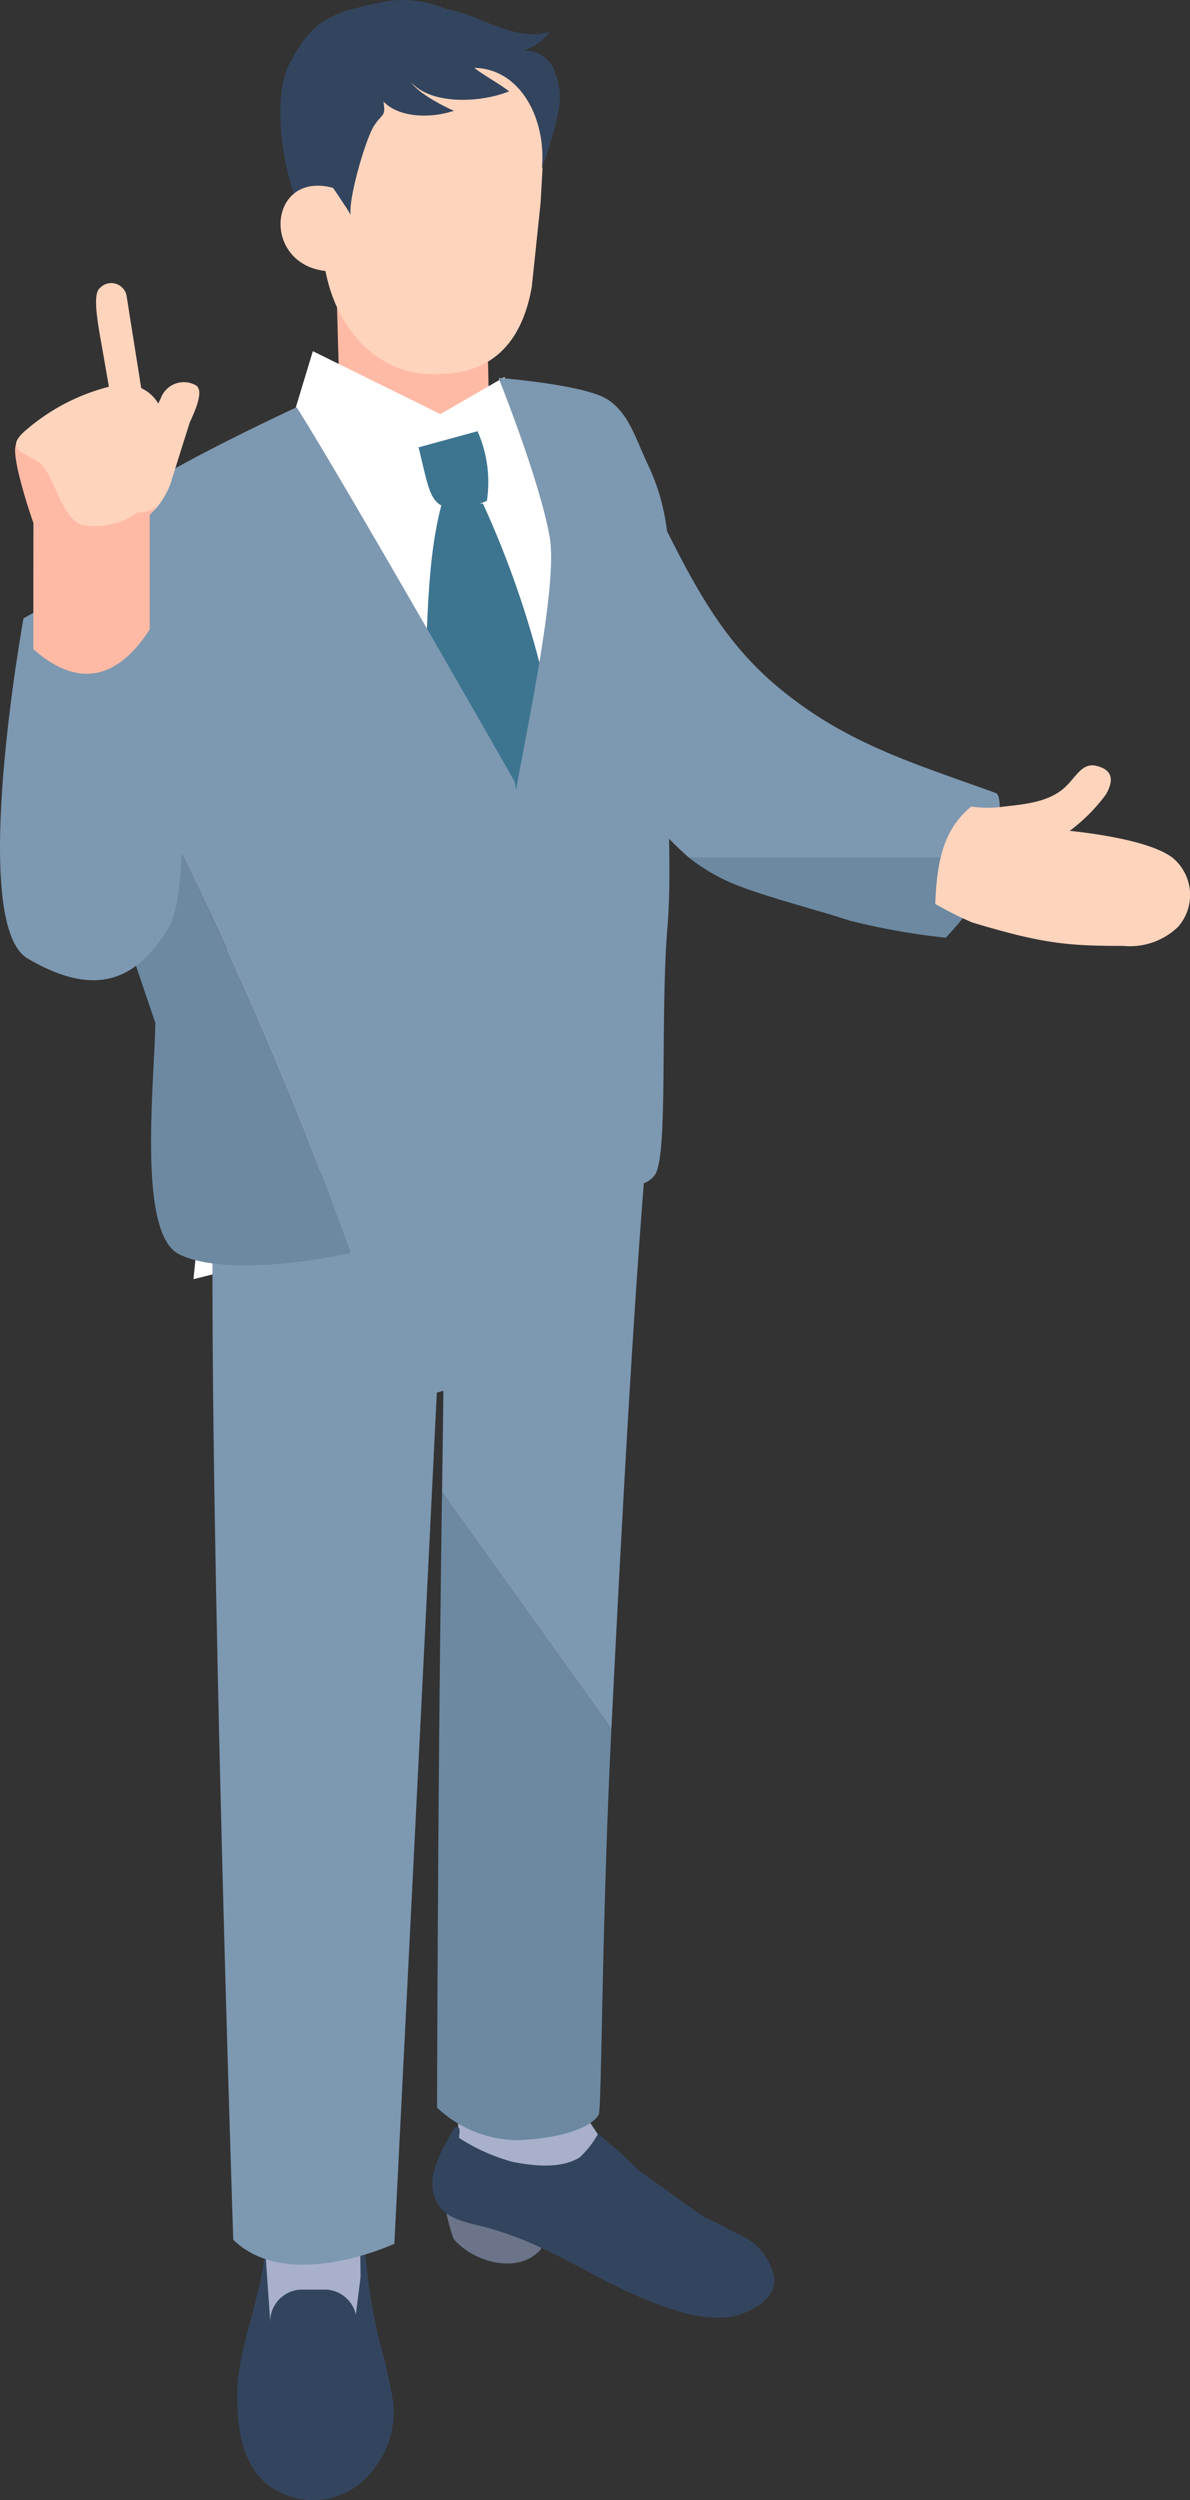
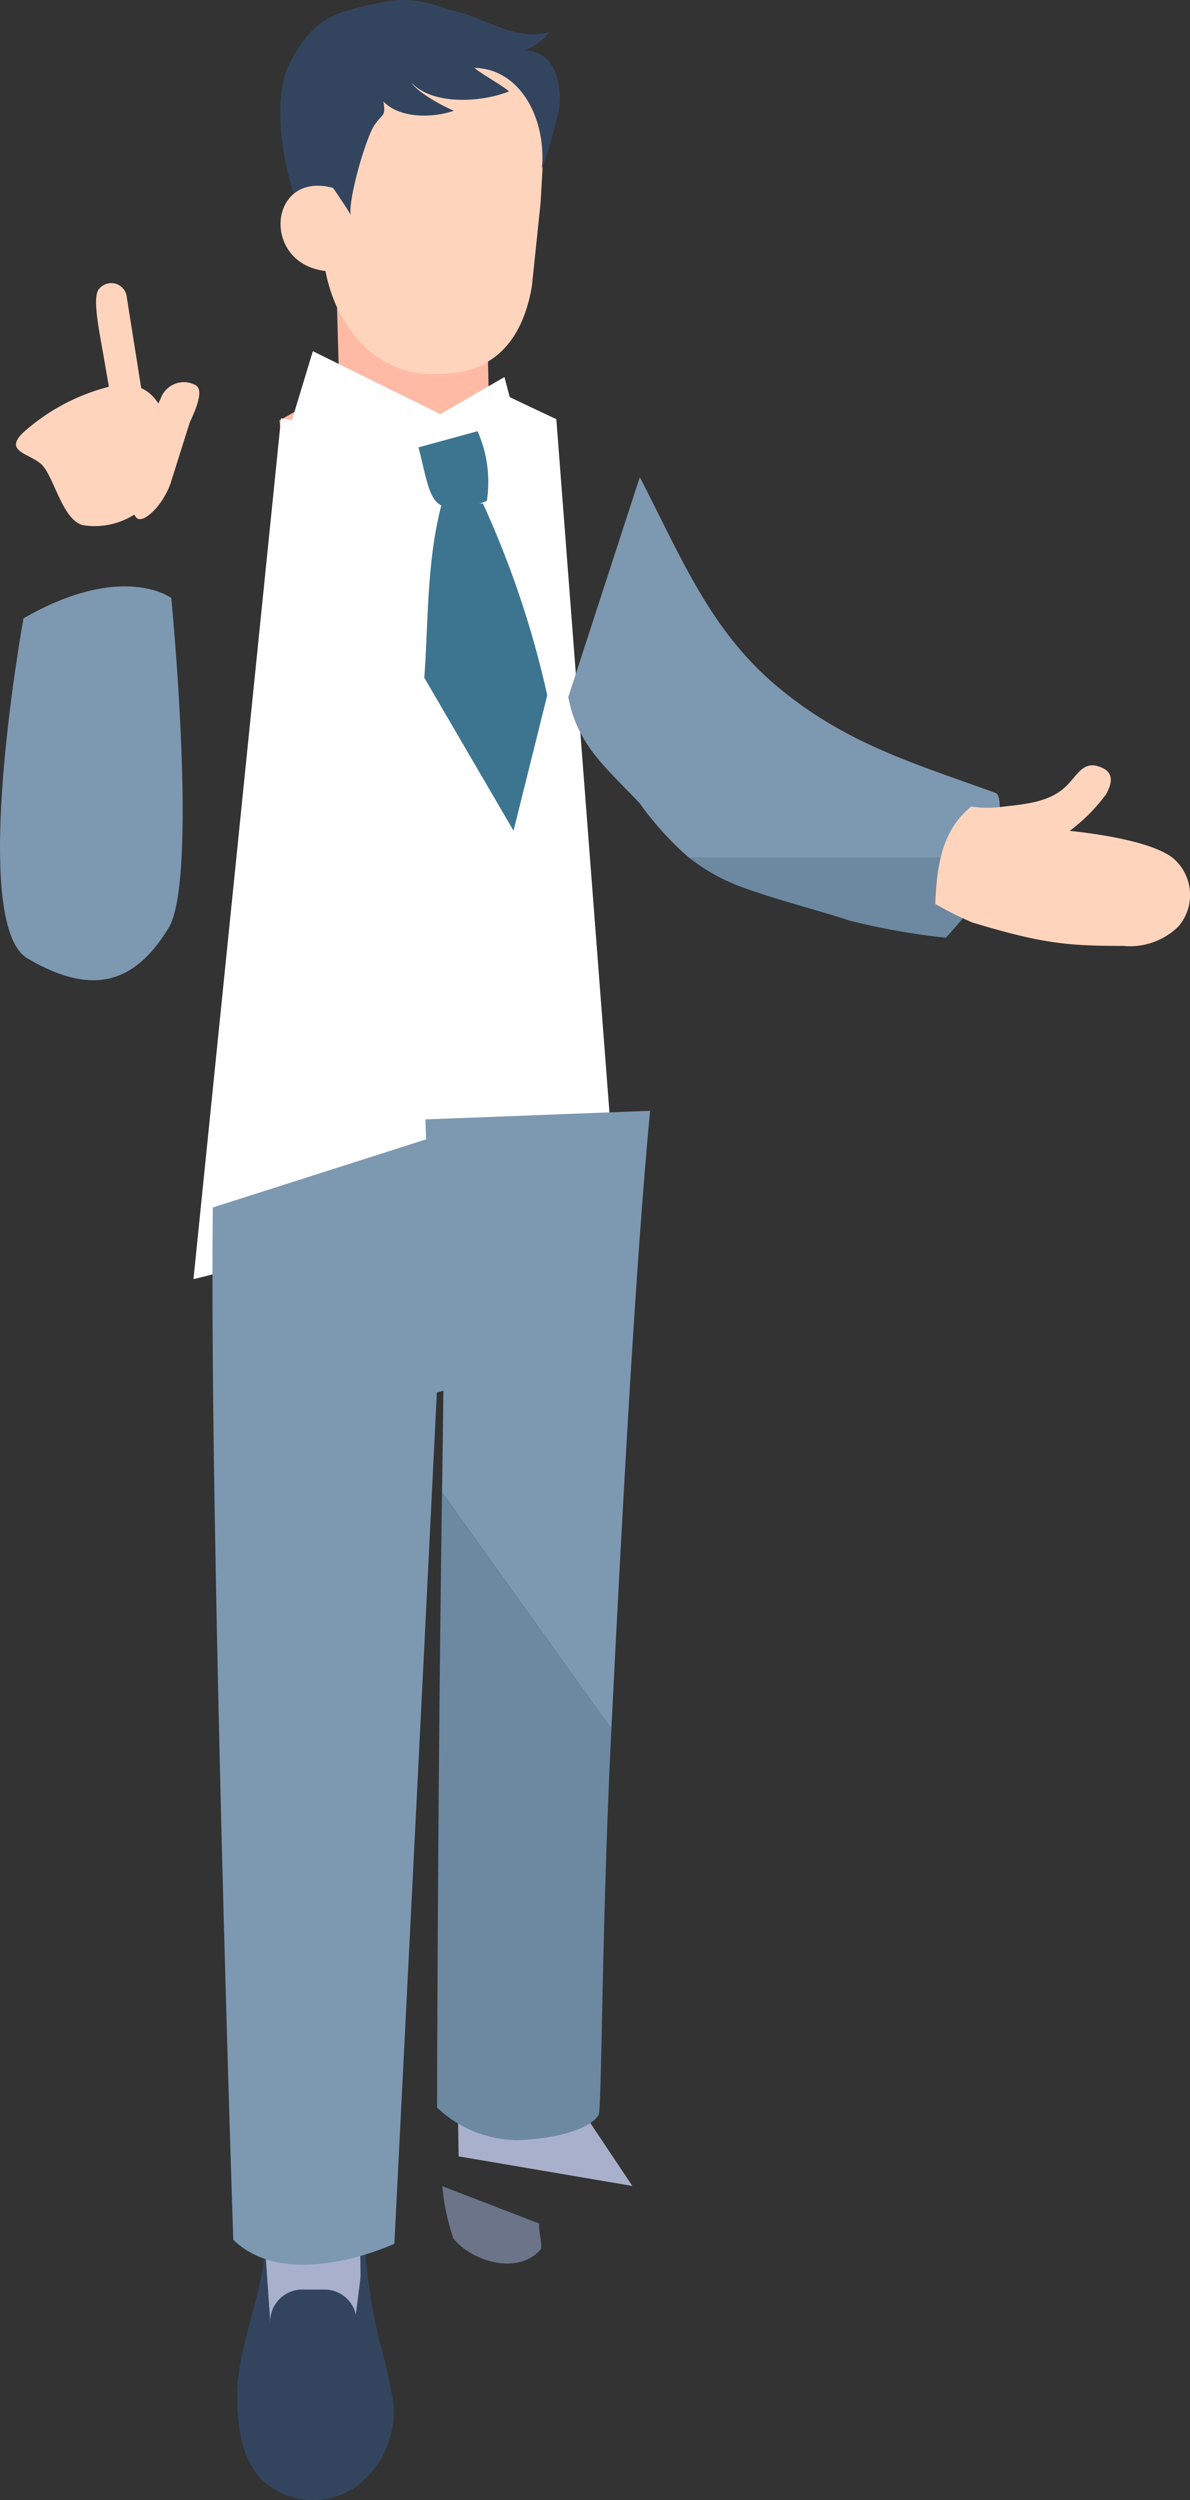
<svg xmlns="http://www.w3.org/2000/svg" id="ビジパ" width="100" height="210" viewBox="0 0 100 210">
  <rect x="0" y="0" width="100" height="210" fill="#333333" stroke="none" />
  <defs>
    <clipPath id="clip-path">
      <rect id="長方形_1163" data-name="長方形 1163" width="100" height="210" fill="none" />
    </clipPath>
  </defs>
  <g id="グループ_2254" data-name="グループ 2254" clip-path="url(#clip-path)">
    <path id="パス_7134" data-name="パス 7134" d="M194.24,515.507h5.219c.877,0,1.585,1.738,1.585,2.615v4.3a1.6,1.6,0,0,1-1.594,1.594h-5.22a1.6,1.6,0,0,1-1.594-1.594v-4.3c0-.877.727-2.615,1.6-2.615" transform="translate(-170.401 -329.902)" fill="#33455e" />
    <path id="パス_7135" data-name="パス 7135" d="M201.234,500.3l-.292,6.853.118,10.03-8.154-.25.26-17.217Z" transform="translate(-170.688 -319.796)" fill="#a8b0cb" />
    <path id="パス_7136" data-name="パス 7136" d="M188.216,524.155l.431,6.155,6.989.832.937-7.4a49.162,49.162,0,0,0,1.236,8.07,46.019,46.019,0,0,1,1.174,5.216,7.837,7.837,0,0,1-3.311,7.14,6.306,6.306,0,0,1-7.627-.593c-1.91-1.878-2.211-4.823-2.174-7.5.05-3.642,2.022-7.966,2.345-11.917" transform="translate(-165.929 -335.172)" fill="#33455e" />
    <path id="パス_7137" data-name="パス 7137" d="M196.778,534.178h2.18a2.7,2.7,0,0,1,0,5.391h-2.18a2.7,2.7,0,0,1,0-5.391" transform="translate(-171.532 -341.851)" fill="#33455e" />
    <path id="パス_7138" data-name="パス 7138" d="M158.228,65.324,170.9,68.986s.124,4.97.124,5.287l3.7,2.032-1.052,3.519c-1.846,1.408-2.072,4.531-3.918,5.939a3.3,3.3,0,0,1-2.487.945,3.149,3.149,0,0,1-1.3-.72c-1.43-1.129-11.876-3.009-11.876-3.009l-.633-5.859,5.018-2.848c0-.316-.246-8.633-.246-8.949" transform="translate(-129.97 -41.805)" fill="#ffbaa5" />
    <path id="パス_7139" data-name="パス 7139" d="M156.094,95.768a6.666,6.666,0,0,0,5.207-3.347s2.252,1.075,4.091,1.934l4.68,61.066s-24.96,8.757-35.172,11.172l7.36-72.313s9.489,1.95,13.835,1.488" transform="translate(-118.641 -59.145)" fill="#fff" />
    <path id="パス_7140" data-name="パス 7140" d="M166.089,12.257l4.173,5.378-.41,7.246-.738,7.048c-1.3,7.4-6.429,7.418-8.862,7.32-3.936-.158-8.315-3.749-8.757-10.826a43.205,43.205,0,0,0-1.061-6.281l4.418-7.535Z" transform="translate(-124.424 -7.844)" fill="#ffd4bd" />
    <path id="パス_7141" data-name="パス 7141" d="M159.261.194c3.924-.837,7.247,1.163,10.39,3.656a10.3,10.3,0,0,1,3.068,3.726c1.015,2.243-2.069-.719-2.91-1.531-1.435-1.388-5.784-1.752-7.592-1.437-1.735.3-6.333,1.555-7.49,2.925-.888,1.051.87,4.907.87,4.907l.441.34a45.488,45.488,0,0,1-2.387,7.446,18.6,18.6,0,0,1-2.123-5.22c-.736-2.517-1.246-7.114-.089-9.467,2.031-4.127,3.9-4.508,7.821-5.345" transform="translate(-127.2 0)" fill="#33455e" />
    <path id="パス_7142" data-name="パス 7142" d="M203.783,43.512,204,50.524c-6.373.172-5.955-8.583-.217-7.011" transform="translate(-175.775 -27.725)" fill="#ffd4bd" />
    <path id="パス_7143" data-name="パス 7143" d="M164.226,90.726l-6.236,5.511V91.161l5.511-3.19Z" transform="translate(-121.11 -56.298)" fill="#fff" />
    <path id="パス_7144" data-name="パス 7144" d="M154.944,117.473a80.562,80.562,0,0,1,5.407,16.108l-2.833,11.381-7.5-12.854c.344-4.57.189-9.714,1.43-14.466Z" transform="translate(-114.364 -75.178)" fill="#3d7591" />
    <path id="パス_7145" data-name="パス 7145" d="M150.36,5.767a2.306,2.306,0,0,1,1.27-1.2l.812-.09A8.258,8.258,0,0,1,156.4,2.05c1.814-.477,3.69.266,5.434.979s3.644,1.417,5.439.867a4.926,4.926,0,0,1-2.14,1.563,2.679,2.679,0,0,1,2.525,1.64,6,6,0,0,1,.394,3.268,37.615,37.615,0,0,1-1.439,5.035c.4-4.076-1.72-8.4-5.67-8.487.793.642,2.126,1.333,2.919,1.975-2.372.951-6.492,1.179-8.242-.773.572.887,2.665,2.009,3.606,2.4-1.815.631-4.558.647-5.924-.773.2,1.294-.038.927-.759,1.991s-2.219,6.25-1.989,7.539c-.31-.586-1.583-2.385-1.966-3.031a15.373,15.373,0,0,1-1.407-7.8c.076-.612,2.905-2.139,3.178-2.683" transform="translate(-121.081 -1.215)" fill="#33455e" />
    <path id="パス_7146" data-name="パス 7146" d="M140.822,479.183l4.117,6.159-14.6-2.485-.184-11.387,10.226.711Z" transform="translate(-91.798 -301.721)" fill="#a8b0cb" />
    <path id="パス_7147" data-name="パス 7147" d="M141.644,311.081l-14.232-19.857c.049-3.309.093-6.615.129-9.857l-.7.22-.83-21.7,18.883-.722c-1.241,13.066-2.373,34.3-3.252,51.912" transform="translate(-90.265 -165.857)" fill="#7d98b1" />
    <path id="パス_7148" data-name="パス 7148" d="M188.639,262.021v21.711l-3.376.924c-1.141,23.374-3.57,71.5-3.57,71.5s-8.911,4.174-13.538-.333c0,0-2.015-60.389-1.719-86.712Z" transform="translate(-148.553 -167.682)" fill="#7d98b1" />
    <path id="パス_7149" data-name="パス 7149" d="M159.593,513.2c-.105.524.238,1.615.132,2.139-1.938,2.279-5.9.982-7.366-.9a18.615,18.615,0,0,1-.924-4.383Z" transform="translate(-114.265 -326.416)" fill="#6b7489" />
-     <path id="パス_7150" data-name="パス 7150" d="M98.282,497.339a7.932,7.932,0,0,1,.6-1.071c.687-.291.277.832.395.893a15.867,15.867,0,0,0,4.489,2c1.828.346,4.02.59,5.612-.372a8.117,8.117,0,0,0,1.564-2.006s2.642,2.259,3.325,3.016l5.535,3.987c1.657.7,1.736.9,3.365,1.66a4.91,4.91,0,0,1,2.577,3.5c.135,1.887-2.309,3.059-3.883,3.256a10.224,10.224,0,0,1-4.081-.481c-6.39-1.85-10.22-5.556-16.674-7.168-1.279-.32-2.707-.595-3.506-1.644a3.492,3.492,0,0,1-.487-2.841,10.35,10.35,0,0,1,1.171-2.723" transform="translate(-60.674 -317.559)" fill="#33455e" />
    <path id="パス_7151" data-name="パス 7151" d="M187.239,87.3l-.29,5.076L174.5,88.058l1.858-6.128Z" transform="translate(-150.068 -52.431)" fill="#fff" />
    <path id="パス_7152" data-name="パス 7152" d="M169.523,106.45a6.7,6.7,0,0,1-3.263.562c-1.576-.225-1.688-1.913-2.483-5.054l4.958-1.358a10.554,10.554,0,0,1,.787,5.85" transform="translate(-128.606 -64.38)" fill="#3d7591" />
-     <path id="パス_7153" data-name="パス 7153" d="M139.726,90.623c4,6.3,18.309,31.426,18.309,31.426a3.238,3.238,0,0,1,.124.8c.781-4.6,3.523-17.165,2.849-21.21-.787-4.725-4.312-13.479-4.312-13.479s5.607.427,8.331,1.415c2.439.884,3.055,3.413,4.246,5.926a17.481,17.481,0,0,1,1.378,4.245c.611,3.18.407,6.362.4,9.8,0,4.16-.084,8.32-.084,12.48-.007,4.144.26,8.414-.1,12.548-.58,7.631.083,18.717-1,20.481-1.26,2.047-7.231.9-9.92-.63a1.663,1.663,0,0,1-.643-.8c.009.315.013.489.013.489s-10.122,5.718-12.439,6.771a15.464,15.464,0,0,1-2.6.778,323.772,323.772,0,0,0-18.564-42.075,92.021,92.021,0,0,1-4.307-9.843c.128-5,.813-8.341,2.922-10.556,2.464-2.587,15.394-8.559,15.394-8.559" transform="translate(-114.802 -56.418)" fill="#7d98b1" />
-     <path id="パス_7154" data-name="パス 7154" d="M200.2,157.94a323.815,323.815,0,0,1,18.564,42.075c-4.1.94-11.225,1.756-14.451.1-3.478-1.782-2.048-14.268-1.968-19.414l-5.2-15.35c-.078-1.492-1.053-6.005-1.091-7.169-.128-3.952-.231-7.282-.159-10.089a92.052,92.052,0,0,0,4.306,9.843" transform="translate(-189.292 -94.776)" fill="#6c89a1" />
    <path id="パス_7155" data-name="パス 7155" d="M62.147,129.046c5.649,4.667,11.287,6.3,18.176,8.795.682.247.2,3.467-.193,5.439H54.557a25.825,25.825,0,0,1-4.137-4.56c-2.637-2.822-5.266-4.841-6.01-8.941l6.01-18.47c3.738,7.3,6.077,13.07,11.727,17.737" transform="translate(3.346 -71.233)" fill="#7d98b1" />
    <path id="パス_7156" data-name="パス 7156" d="M71.145,201.539c-.624,2.12-3.678,5.288-3.678,5.288a57.258,57.258,0,0,1-8.088-1.441c-2.784-.908-6.369-1.813-9.111-2.836a15.93,15.93,0,0,1-4.373-2.445H71.467c-.137.692-.262,1.231-.322,1.433" transform="translate(12.009 -128.059)" fill="#6c89a1" />
    <path id="パス_7157" data-name="パス 7157" d="M3.021,182.027a9.605,9.605,0,0,0,2.764,0c1.8-.2,3.745-.382,5.087-1.594.953-.861,1.452-2.14,2.7-1.818s1.5,1.1.779,2.383a14.733,14.733,0,0,1-3.052,3.07c2.242.232,6.839.883,8.631,2.25a4.053,4.053,0,0,1,.471,5.815,5.823,5.823,0,0,1-4.583,1.6c-4.692,0-6.8-.186-12.719-1.972A30.633,30.633,0,0,1,0,190.208c.131-3.119.5-6.13,3.021-8.181" transform="translate(78.594 -114.276)" fill="#ffd4bd" />
    <path id="パス_7158" data-name="パス 7158" d="M149.693,368.057c-.822,16.481-.807,31.932-1.069,32.409-.541.985-2.915,1.993-6.818,2.142a9.984,9.984,0,0,1-6.763-2.733s.052-27.007.417-51.675Z" transform="translate(-98.314 -222.833)" fill="#6c89a1" />
    <path id="パス_7159" data-name="パス 7159" d="M249.505,137.784s2.3,23.607-.235,27.727-5.882,6.074-11.851,2.545c-4.991-2.95-.335-28.564-.335-28.564,8.336-4.8,12.422-1.709,12.422-1.709" transform="translate(-235.11 -87.55)" fill="#7d98b1" />
    <path id="パス_7160" data-name="パス 7160" d="M233.482,95.243l2.256-4.709a2.059,2.059,0,0,1,2.886-1.139c.858.386-.069,2.315-.455,3.173l-1.637,5.2c-.787,2.016-2.357,3.3-2.824,2.792l-2.3-2.886c-.858-.386,1.687-1.573,2.073-2.431" transform="translate(-222.231 -57.062)" fill="#ffd4bd" />
    <path id="パス_7161" data-name="パス 7161" d="M246.608,67.252c0,.012,1.453,9.152,1.453,9.152.13.75-.188-.214-.937-.084l-.345.677c-.75.13-1.029,1.49-1.16.741L244.606,71.9c-.333-1.918-.939-4.812-.311-5.4a1.313,1.313,0,0,1,2.313.755" transform="translate(-235.948 -42.253)" fill="#ffd4bd" />
-     <path id="パス_7162" data-name="パス 7162" d="M239.45,101.96c.057-.012,1.579-.767,1.641-.773,2.181-.145,2.009,2.383,2.632,4.359h6.8v.126c.348-.369.684-.748,1.01-1.128a.783.783,0,0,1,.29-.184,5.34,5.34,0,0,1-1.3,3.66v9.611c-2.695,4.162-5.972,5-9.779,1.649l.01-10.6c-.422-1.152-2.17-6.543-1.3-6.717" transform="translate(-237.945 -64.752)" fill="#ffbaa5" />
    <path id="パス_7163" data-name="パス 7163" d="M238.3,93.591a17.137,17.137,0,0,1,6.662-3.575c2.53-.773,4.244.212,4.94,2.315l.737-.054-.228,3.874s-.035,4.047-2.18,4.3c-.191.023-.373.037-.55.046a6.217,6.217,0,0,1-4.589,1.052c-1.788-.488-2.437-4.306-3.575-5.2s-3.169-1.056-1.219-2.762" transform="translate(-236.143 -57.439)" fill="#ffd4bd" />
  </g>
</svg>